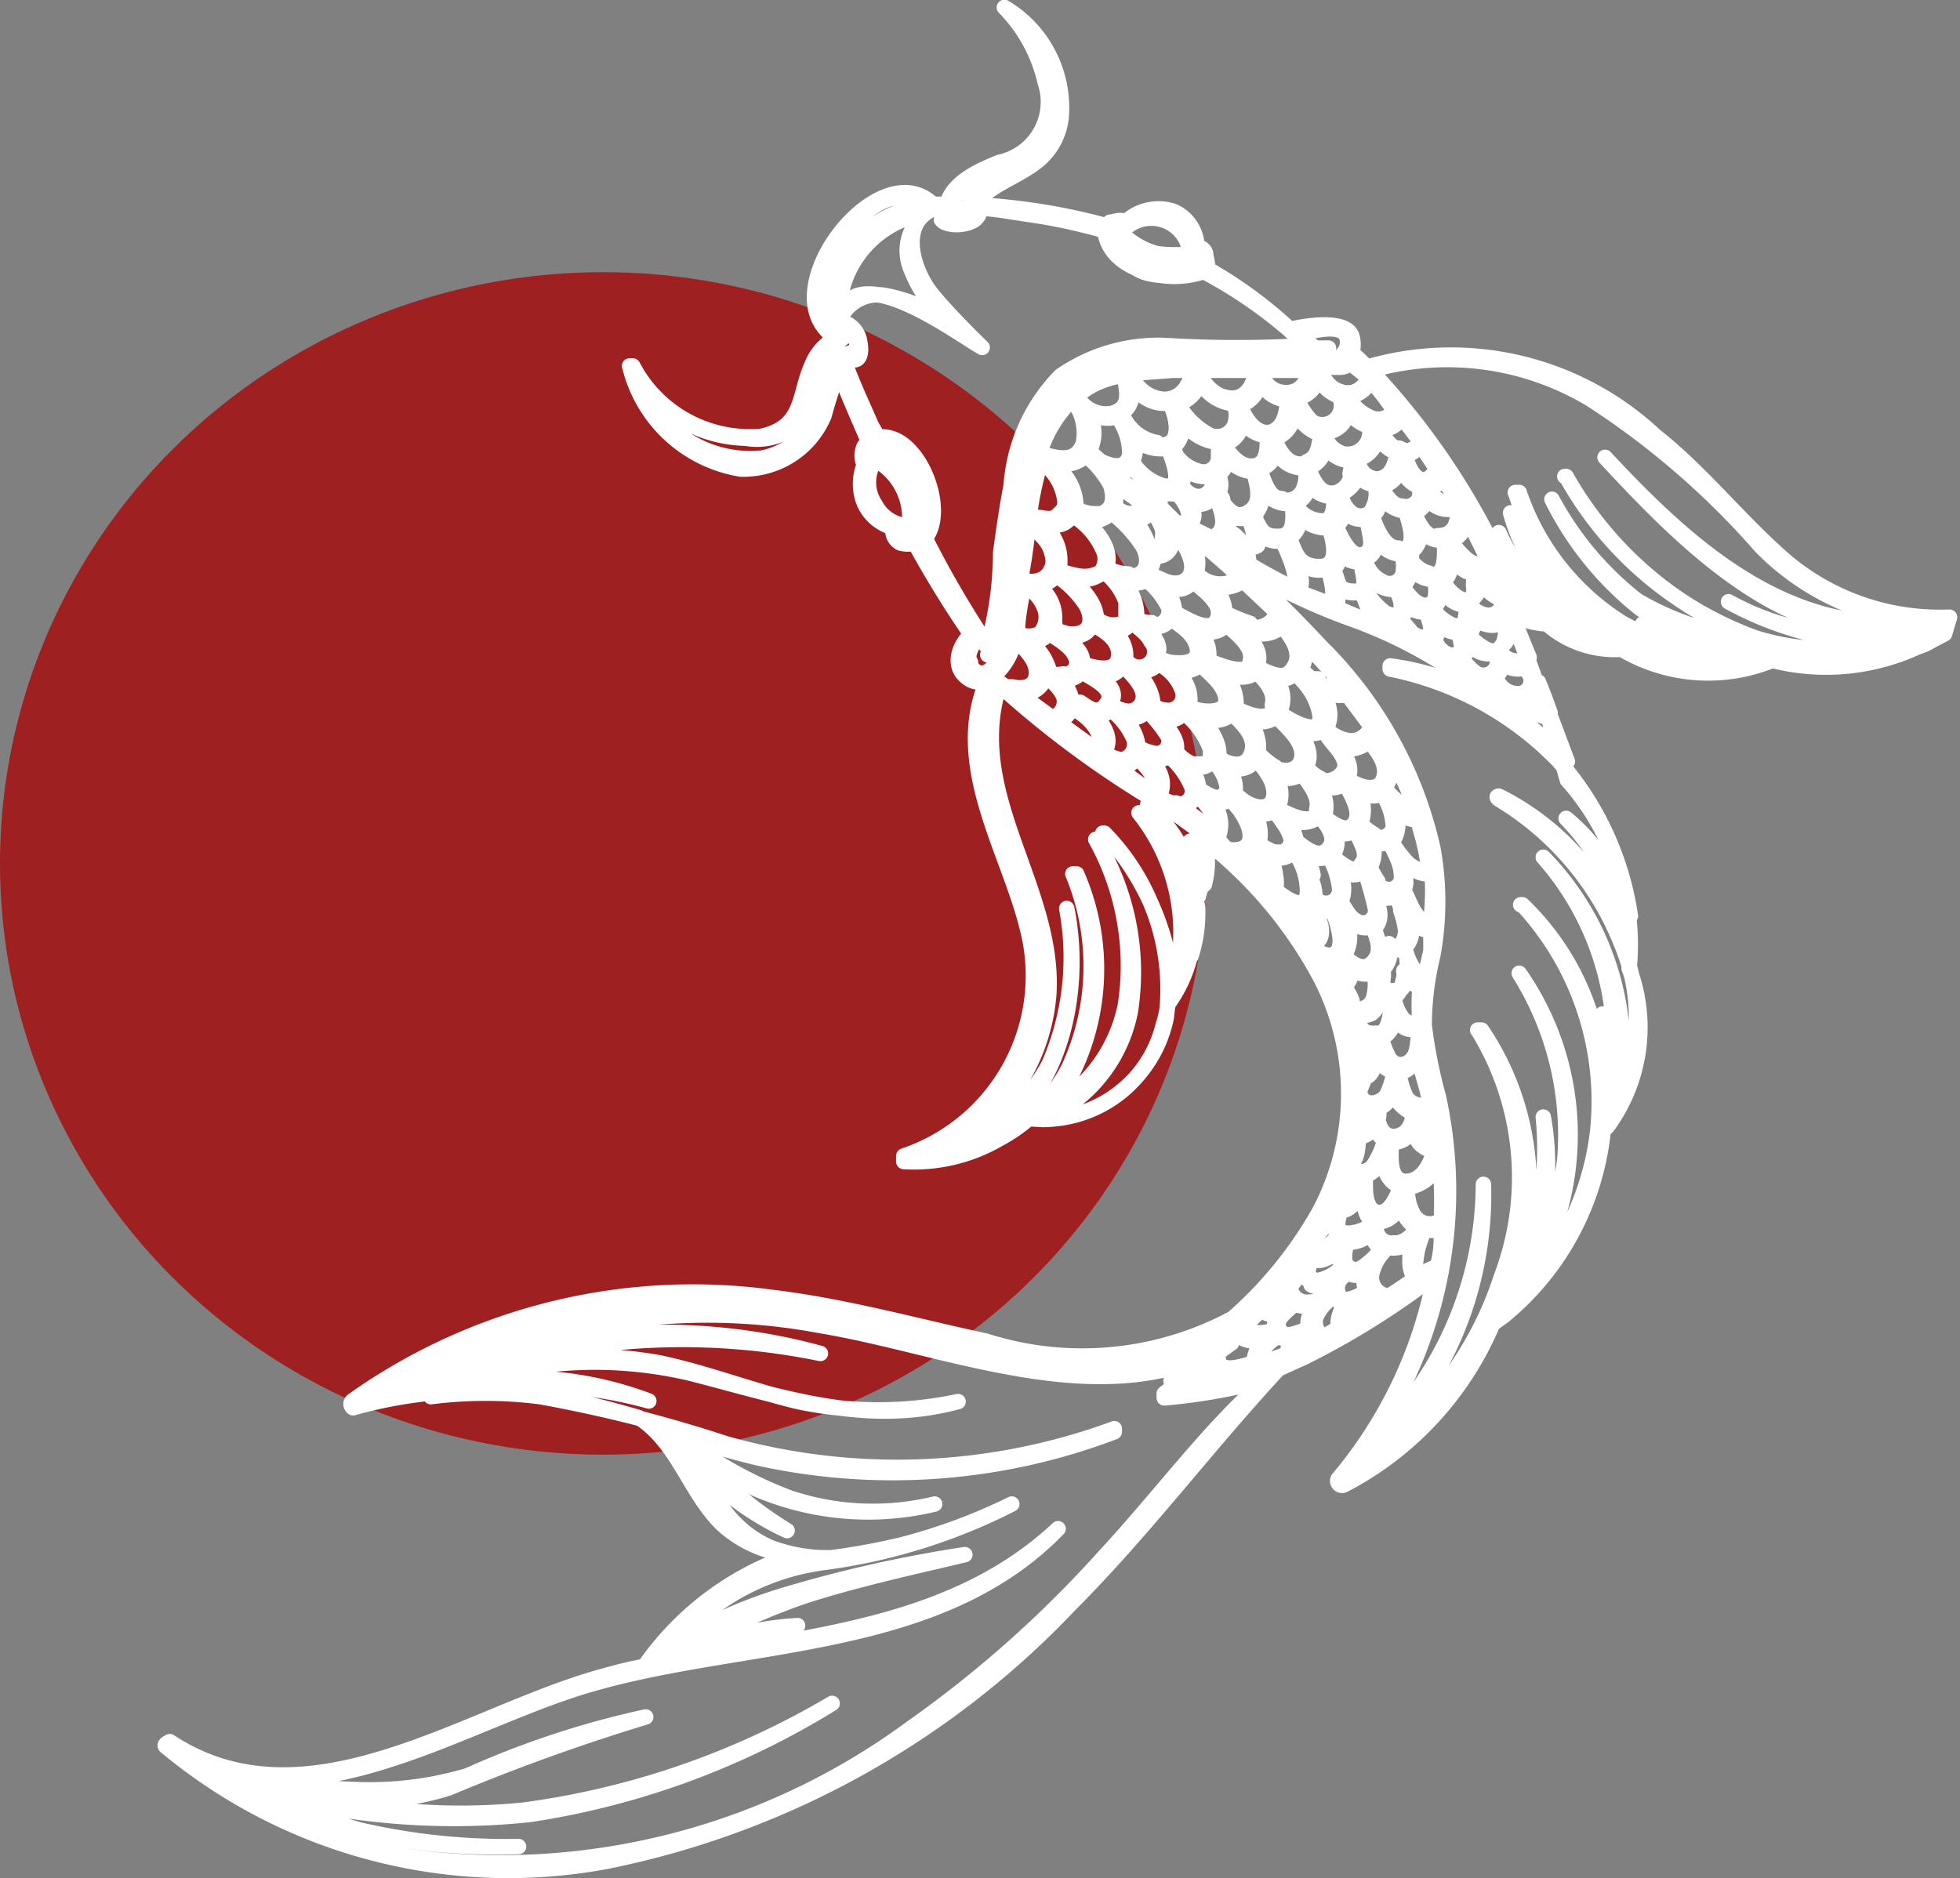
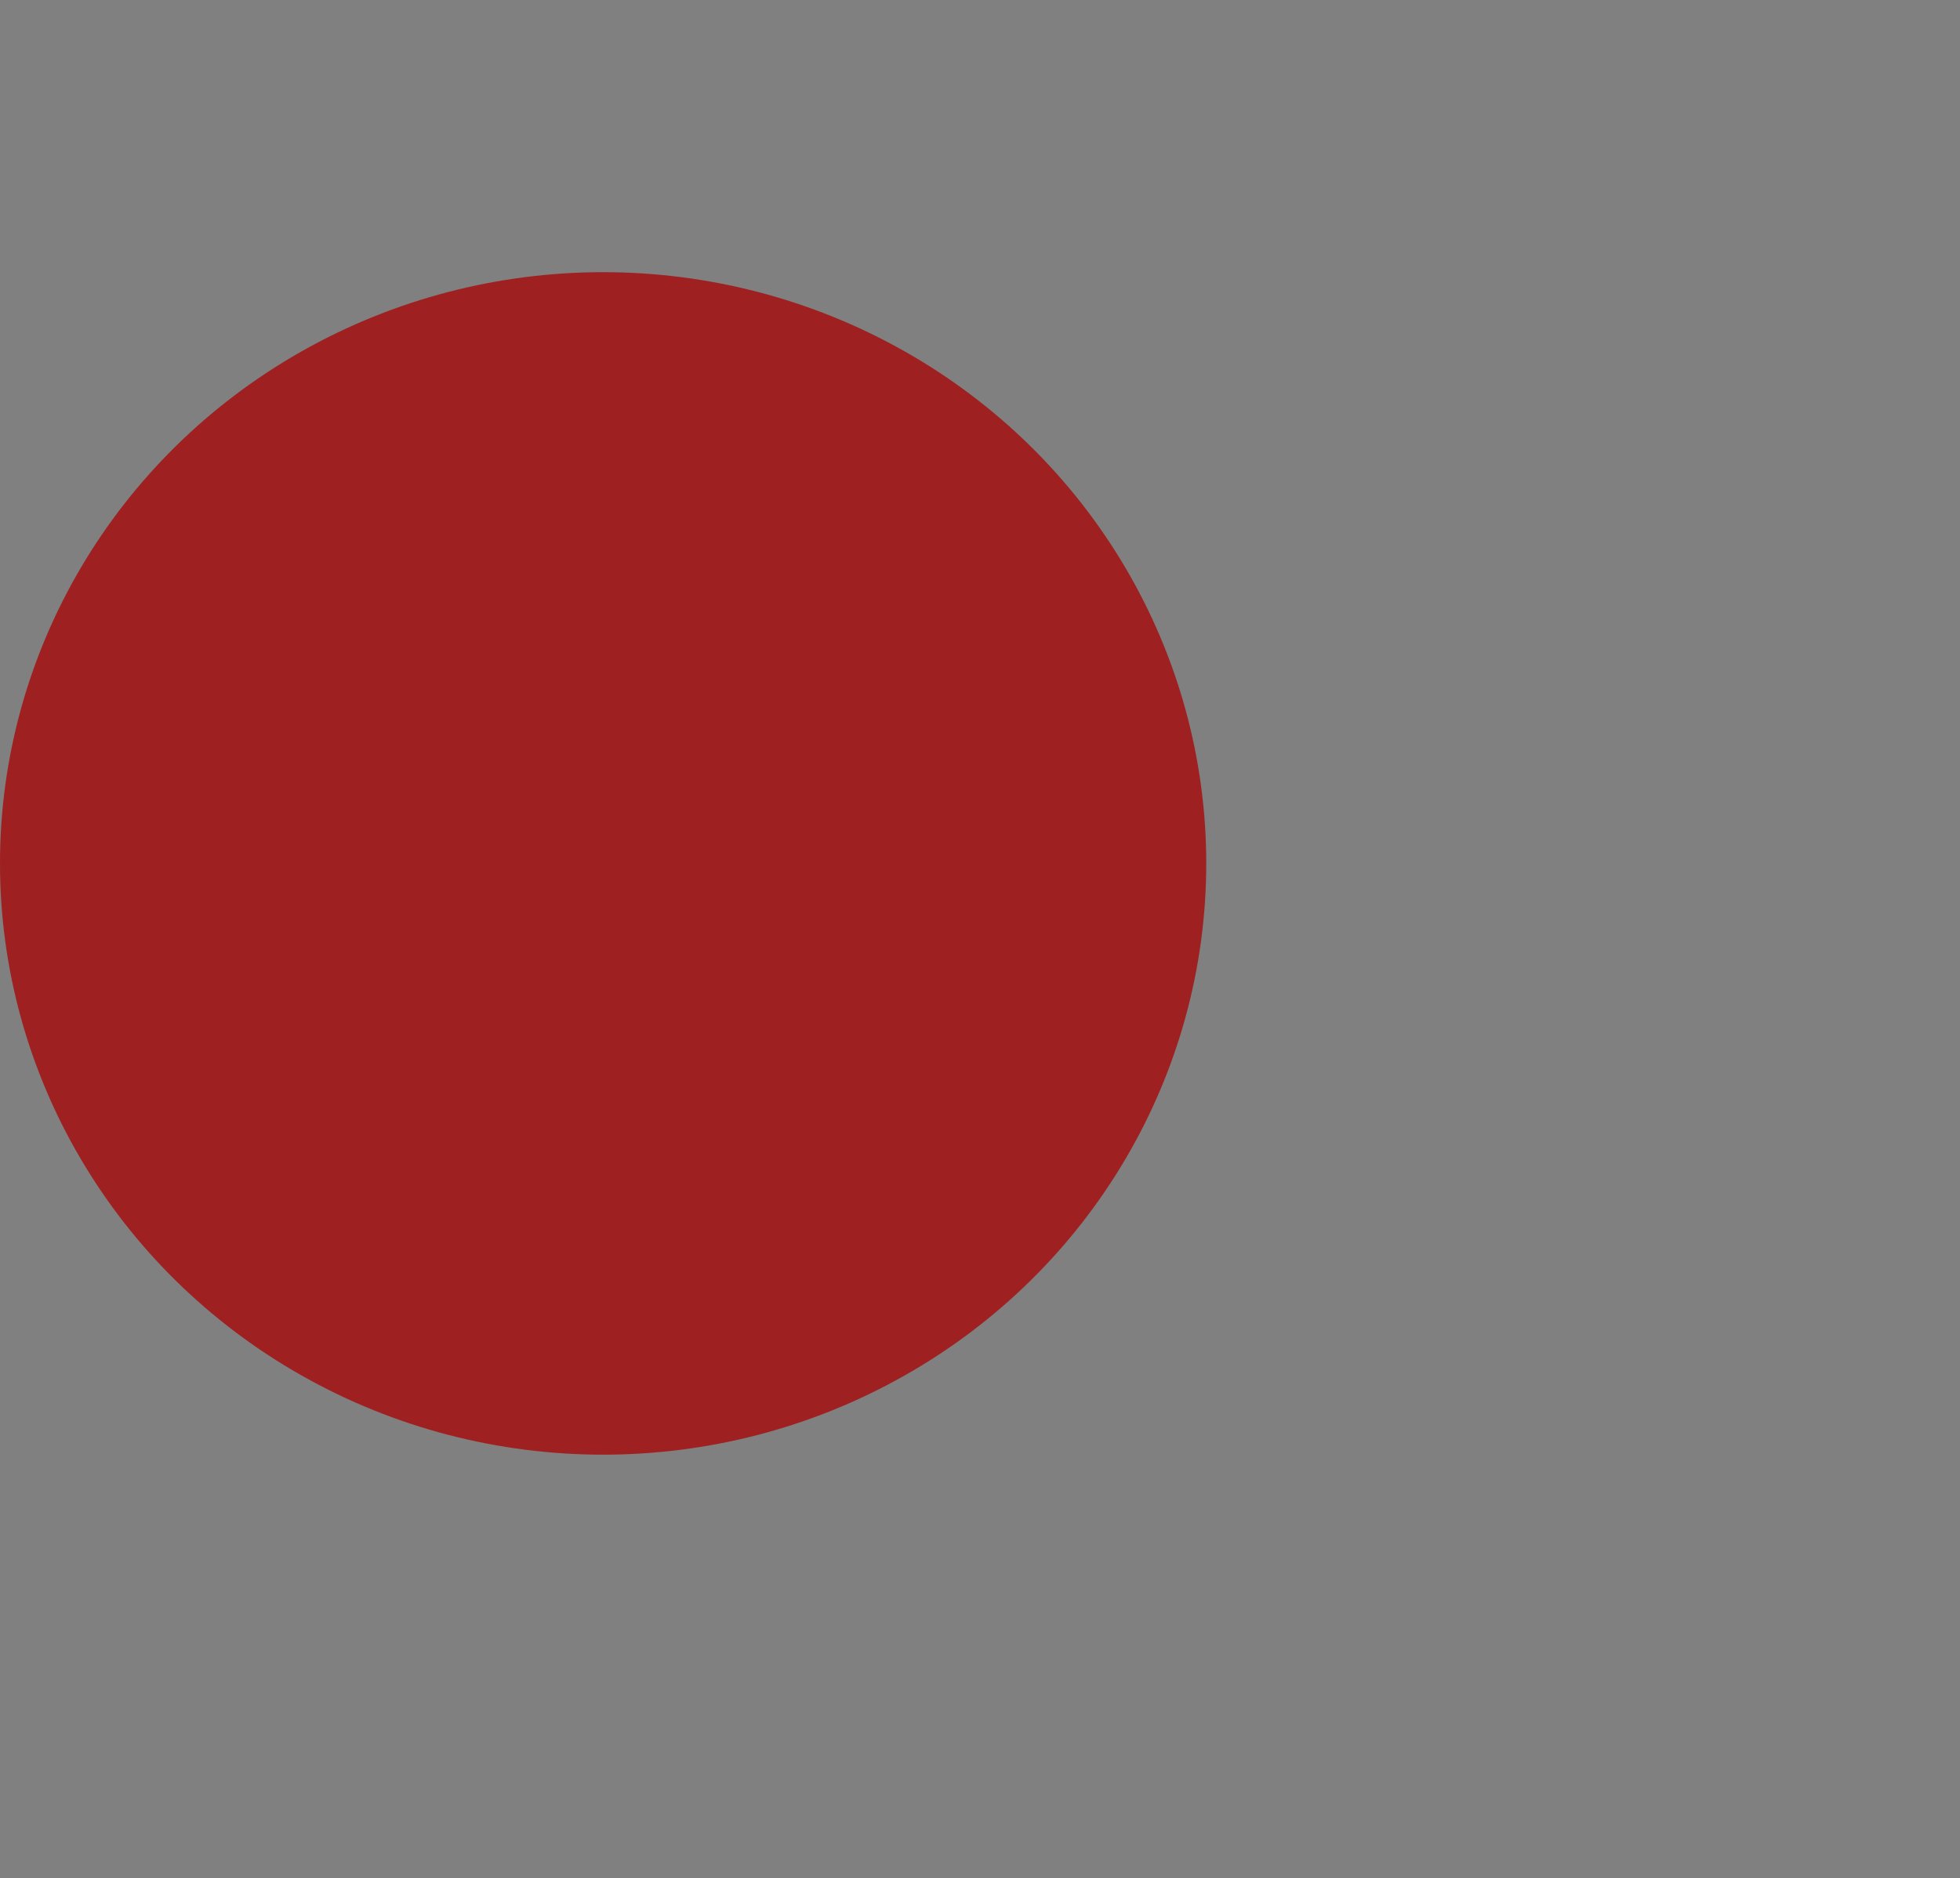
<svg xmlns="http://www.w3.org/2000/svg" viewBox="0 0 31.75 30.43">
  <rect x="0" y="0" width="31.75" height="30.43" fill="#808080" stroke="none" />
  <defs>
    <style>.cls-1{fill:#9f2021;}.cls-2{fill:#fff;stroke:#fff;stroke-linecap:round;stroke-linejoin:round;stroke-width:0.25px;}</style>
  </defs>
  <g id="Слой_2" data-name="Слой 2">
    <g id="Слой_1-2" data-name="Слой 1">
      <ellipse class="cls-1" cx="9.77" cy="13.99" rx="9.77" ry="9.58" />
-       <path class="cls-2" d="M31.58,10a3.87,3.87,0,0,1-2.69-.94c-.73-.64-1.32-1.4-2.08-2a4.84,4.84,0,0,0-4.67-1.11,2.16,2.16,0,0,0-.24-.23.51.51,0,0,0,0-.27c-.11-.33-1-.12-1-.11a7.14,7.14,0,0,0-1.37-1h0c.06-.05,0-.16,0-.22S19.46,4,19.39,4A.64.64,0,0,0,19,3.42a.78.78,0,0,0-.77.18c-.06-.06-.2,0-.25,0l-.05.06A10,10,0,0,0,16,3.33h-.22l0,0v0h0c.22-.32.66-.44,1-.7a1.05,1.05,0,0,0,.41-.74A1.89,1.89,0,0,0,16.27.12a2.52,2.52,0,0,1,.66,1.21,1,1,0,0,1-.74,1.3c-.35.14-.76.33-.85.68l-.23,0a.06.06,0,0,0,0,0c-.85-.83-2.55,1.31-1.67,2.09h0a.32.32,0,0,1,0,.14.86.86,0,0,0-.29.38c-.22.49-.12,1-.82,1.15a2.14,2.14,0,0,1-2.08-1.14s-.06,0-.05,0A2.22,2.22,0,0,0,12,7.6a1.42,1.42,0,0,0,1.08-.45,1.44,1.44,0,0,0,.27-.42A6.57,6.57,0,0,1,13.59,6c.11.32.46,1.1.49,1.18L14,7.23a.35.35,0,0,0,0,.3.83.83,0,0,0,0,.62.72.72,0,0,0,.47.4.22.22,0,0,0,.12.25.46.46,0,0,0,.23,0,17.27,17.27,0,0,0,.91,1.48h0c-.18.16-.3.47-.11.66s.35.07.37.09l0,0c-.58,1.35.34,2.74.65,4a3.08,3.08,0,0,1-2,3.7,0,0,0,0,0,0,.09,2.73,2.73,0,0,0,2-.7,2,2,0,0,0,2.2-1.5,2,2,0,0,0,.08-.35h0a2.26,2.26,0,0,0,.41-1.6h0a1.33,1.33,0,0,0,.1-1.12,7,7,0,0,1,1.95,2.27,4.09,4.09,0,0,1,0,3.8,6.61,6.61,0,0,1-1.41,1.74h0a5.16,5.16,0,0,1-4,.37c-1.16-.25-2.3-.57-3.48-.71a9.51,9.51,0,0,0-6.77,1.67.07.07,0,0,0,0,.12,7.48,7.48,0,0,1,3.39-.15c.42.08.83.19,1.24.31.64.42.81,1.19,1.34,1.72a1.92,1.92,0,0,0,1.23.51l-.25.06A4.76,4.76,0,0,0,10.44,27l0,0s0,0,0,0v0a6.42,6.42,0,0,0-.63.15c-2.2.58-4.81,2.55-7.06,1.07,0,0-.11.05-.06.08a8.67,8.67,0,0,0,7.13,1.86A14.18,14.18,0,0,0,17.33,26c1.2-1.2,2.22-2.57,3.38-3.82l.42-.19a12.85,12.85,0,0,0,2.11-1.32,7.17,7.17,0,0,1-1.56,3.29.07.07,0,0,0,.09.1,5.24,5.24,0,0,0,2.41-2.61,0,0,0,0,0,0,0l.18-.13h0a4.47,4.47,0,0,0,1.61-3l.07-.07,0,0v0a2.71,2.71,0,0,0,.35-2.56,0,0,0,0,0,0,0,4,4,0,0,0-1-3.05s0,0,0,0a26.15,26.15,0,0,0-.93-2.7,1.39,1.39,0,0,0,.6.17,1.66,1.66,0,0,0,1.21.41,2.75,2.75,0,0,0,2.44.18h0a3.53,3.53,0,0,0,2.36-.22.88.88,0,0,0,.22-.1h0l.21-.11A0,0,0,0,0,31.58,10Zm-9-3.37a.28.28,0,0,1-.1.12.31.31,0,0,1-.31,0,.73.73,0,0,1-.34-.33.41.41,0,0,0,.37-.27A5.63,5.63,0,0,1,22.57,6.63Zm.78,13.13h0a.31.31,0,0,1-.45-.06.76.76,0,0,1-.11-.36l0-.1a.62.62,0,0,0,.52-.47s0,0,0,.06C23.36,19.14,23.36,19.45,23.35,19.76Zm-.43.95c-.14.1-.28.2-.43.29h0a.3.3,0,0,1-.28-.35.78.78,0,0,1,.15-.32l.1-.12h0a.46.46,0,0,0,.43-.13,1,1,0,0,0-.06.37A.43.43,0,0,0,22.92,20.71Zm-1.49.95a.28.28,0,0,1-.12-.33.78.78,0,0,1,.28-.32.22.22,0,0,0,.22.09.52.52,0,0,0-.14.42Zm-.95-.44c.12-.12.23-.24.34-.37a.31.31,0,0,0,.11.2C20.83,21.12,20.54,21.4,20.48,21.22Zm1.19-1.66ZM22,18.43a.39.39,0,0,0,.28-.19.32.32,0,0,0,.15.23,1.25,1.25,0,0,1-.15.36.27.27,0,0,1-.18.15.16.16,0,0,1-.2-.12C22,18.72,22,18.57,22,18.43Zm-2-4.61a.28.28,0,0,0,.28-.05.69.69,0,0,1,.24.24s.08.29,0,.35C20.39,14.17,20.2,14,20,13.82Zm-.28-.23a.53.53,0,0,0-.1-.6.25.25,0,0,0,.29-.05,1.11,1.11,0,0,1,.31.44c.05.14.06.31-.1.37a.4.4,0,0,1-.26,0Zm-.49-1.2c.15.06.32.07.41-.07a.74.74,0,0,1,.24.44.17.17,0,0,1-.23.15.89.89,0,0,1-.23-.13h0A.65.65,0,0,0,19.24,12.39Zm5.18-2.5h0Zm-.07-.17v0a.23.23,0,0,1-.23.25.43.43,0,0,1-.33-.21A.46.46,0,0,0,24,9.43a.59.59,0,0,0,.37.29h0Zm.41,1.17a.21.21,0,0,1-.17.35.37.37,0,0,1-.35-.28.27.27,0,0,0,.11-.22.36.36,0,0,0,.36.08l0,0S24.75,10.88,24.76,10.89ZM21.6,9.23h0a.34.34,0,0,0,.1-.29.36.36,0,0,0,.35.16c0,.17.16.49-.12.48s-.24-.16-.31-.3h0A.05.05,0,0,0,21.6,9.23ZM19.81,8.15c0-.05,0-.1-.08-.14l0,0a.29.29,0,0,0,0-.31.36.36,0,0,0,.15-.3.51.51,0,0,0,.43.24h0c.05.21.15.49-.06.64S19.92,8.28,19.81,8.15Zm.5.51c0,.06,0,.18-.07.18a.22.22,0,0,1-.13-.06.71.71,0,0,0-.23-.19.5.5,0,0,0,0-.27.35.35,0,0,0,.34.06h0C20.26,8.47,20.29,8.56,20.31,8.66Zm.44,1.46c.15.18.35.43.22.67s-.31.15-.49.08l-.12-.08h0c.1-.21-.07-.42-.25-.59.24.1.53.11.66-.08Zm.94,2a.45.45,0,0,0,.28,0,.53.53,0,0,0,.21-.11c.14.17.31.38.23.61s-.4.14-.58,0h0v0h0C21.92,12.44,21.81,12.26,21.69,12.09Zm.86,1a.82.82,0,0,0,.41.17.88.88,0,0,1,.05.15,4,4,0,0,1,.14.67h-.1a.55.55,0,0,1-.24-.12,1.8,1.8,0,0,1-.26-.34A.5.5,0,0,0,22.55,13.07Zm.14,1.63a1.67,1.67,0,0,1,.08.32c0,.17-.09.32-.28.28s-.18-.2-.23-.3a.32.32,0,0,0,.08-.31,2.21,2.21,0,0,0-.05-.25.28.28,0,0,0,.35,0A.59.59,0,0,0,22.69,14.7ZM23,16.65s0,0,0,0c-.05.18,0,.43-.17.55a.22.22,0,0,1-.34-.08,1.52,1.52,0,0,1-.12-.32,0,0,0,0,0,0,0h0l.05,0a.45.45,0,0,0,.18-.34.4.4,0,0,0,.15.19.29.29,0,0,0,.27,0Zm-2.43-2.79a.3.3,0,0,0,.39-.07h0a1.12,1.12,0,0,1,.22.63c0,.4-.36.13-.52,0a.52.52,0,0,0,0-.24A.55.55,0,0,0,20.53,13.86Zm-1.09-2.24a.41.41,0,0,0,.48-.06c.17.17.39.37.32.62s-.28.23-.46.15l-.08-.07h0C19.77,12.05,19.61,11.8,19.44,11.62ZM19,10.85a.47.47,0,0,0,.45-.08c.16.16.39.33.41.56s-.36.23-.59.13l0-.05h0v0A.57.57,0,0,0,19,10.85Zm-.84.75a.34.34,0,0,0,.42-.09,2.24,2.24,0,0,1,.34.42.2.2,0,0,1-.19.28.77.77,0,0,1-.29-.1A.82.82,0,0,0,18.17,11.6Zm-1-.61a.31.31,0,0,0,.36-.11h0c.14.1.56.27.42.5s-.29.1-.44,0l-.06,0-.07,0h0A.61.61,0,0,0,17.16,11Zm-.52-.62a.31.31,0,0,0,.35-.11h0c.13.08.37.22.43.38a.19.19,0,0,1-.2.28.54.54,0,0,1-.21,0l0,0h0A.89.89,0,0,0,16.64,10.37Zm.13-.9a.37.37,0,0,0,.34-.15,1.69,1.69,0,0,1,.48.48c.13.23.1.51-.29.47a1.87,1.87,0,0,1-.22-.07l0,0h0a.28.28,0,0,0,0-.13A.62.62,0,0,0,16.77,9.47Zm.07-1c.2.06.43.08.52-.13a1.23,1.23,0,0,1,.53.62.35.35,0,0,1-.06.31.54.54,0,0,1-.29.07,1.4,1.4,0,0,1-.39-.1h0l0,0A.73.73,0,0,0,16.84,8.47Zm.19-1a.49.49,0,0,0,.56-.09,1.53,1.53,0,0,1,.4.48c.06.18.06.39-.15.46a.65.65,0,0,1-.41-.08h0A.84.84,0,0,0,17,7.49Zm.6-.8a.52.52,0,0,0,.47.08,1,1,0,0,1,.2.62c-.06.25-.29.19-.48.1a1.19,1.19,0,0,0-.18-.15h0A.64.64,0,0,0,17.63,6.69Zm3.58,1.15a.41.41,0,0,0,.4.22h0v0c0,.16,0,.41-.2.4A.53.53,0,0,1,21,8.21a.14.14,0,0,0,0-.06h0A.4.4,0,0,0,21.21,7.84Zm-.44.26c-.23,0-.29-.3-.37-.48h0a.36.36,0,0,0,.27-.31.47.47,0,0,0,.46.29.44.44,0,0,1,0,.3A.3.3,0,0,1,20.77,8.1Zm1,.19a.35.35,0,0,0,.38.13c0,.19.16.5-.06.58s-.36-.28-.45-.45h0A.27.27,0,0,0,21.75,8.29Zm.52.42a.46.46,0,0,0,.44.29h0l0,.09a.74.74,0,0,1,0,.21.22.22,0,0,1-.32.15.51.51,0,0,1-.3-.38C22.28,9,22.29,8.86,22.27,8.71Zm.58.53a.46.46,0,0,0,.38.17h0c0,.13.06.36-.11.41s-.33-.16-.42-.3A.37.37,0,0,0,22.85,9.24Zm.48.31c.08.15.24.29.39.26a.51.51,0,0,1,0,.21c0,.14-.14.17-.25.11a.81.81,0,0,1-.28-.24h0A.37.37,0,0,0,23.33,9.55Zm-.19-.24a.5.5,0,0,1-.3-.21.58.58,0,0,0,0-.14.34.34,0,0,0,.13-.36.52.52,0,0,0,.41.18C23.4,9,23.44,9.37,23.14,9.31Zm-.51-.41c-.23,0-.35-.32-.42-.51h0A.43.43,0,0,0,22.36,8a.5.5,0,0,0,.41.28v0C22.83,8.48,23,8.94,22.63,8.9Zm-.37-1a.52.52,0,0,1-.08.42.24.24,0,0,1-.32,0A.47.47,0,0,1,21.72,8h0A.51.51,0,0,0,22,7.7a.35.35,0,0,0,.29.15Zm-.39-.19a.36.36,0,0,1-.24.29c-.27.07-.38-.21-.46-.4a.42.42,0,0,0,.28-.37.46.46,0,0,0,.43.25A1.77,1.77,0,0,1,21.87,7.68Zm-.7-.2c-.29.12-.46-.16-.55-.38,0,0,0,0,0,0a.49.49,0,0,0,.33-.5.65.65,0,0,0,.44.43C21.35,7.17,21.39,7.39,21.17,7.48ZM20.59,7c-.26.06-.43-.24-.5-.43h0a.51.51,0,0,0,.33-.39.51.51,0,0,0,.45.3C20.83,6.63,20.84,6.91,20.59,7Zm-.06.09c0,.19,0,.43-.22.46s-.38-.18-.5-.35h0a.4.4,0,0,0,.31-.4A.51.51,0,0,0,20.53,7.06ZM20,6.56a.53.53,0,0,1,0,.33.31.31,0,0,1-.46.13,1.27,1.27,0,0,1-.42-.41l0-.08a.53.53,0,0,0,.32-.35.7.7,0,0,0,.52.36H20Zm-.26.61h0c0,.08,0,.15,0,.23a.24.24,0,0,1-.3.24.66.66,0,0,1-.38-.25L19,7.25a.43.43,0,0,0,.14-.45A.8.8,0,0,0,19.74,7.17Zm-1,0a.74.74,0,0,1-.57-.48c.19-.12.18-.32.15-.53a.59.59,0,0,0,.63.37h0C19.08,6.79,19.16,7.25,18.76,7.21Zm-.39-.08a.67.67,0,0,0,.49.18l.09,0c.07.2.27.67-.09.6a.89.89,0,0,1-.5-.39h0A.45.45,0,0,0,18.37,7.13Zm0,1.32a.3.3,0,0,0,.31-.14,1.11,1.11,0,0,1,.17.3.4.4,0,0,1,0,.15c0,.11-.07.25-.21.19h0A1,1,0,0,0,18.39,8.45Zm.16,1.72c.17.05.37.05.45-.12.17.14.37.24.43.47s-.17.27-.32.26a.55.55,0,0,1-.26-.06l-.09,0C18.85,10.47,18.7,10.31,18.55,10.17Zm-.71.8a.31.31,0,0,0,.39-.17c.11.15.27.27.32.45a.24.24,0,0,1-.27.31.59.59,0,0,1-.27-.12h0C18.11,11.28,18,11.09,17.84,11Zm-.61-.66c.21.06.42.06.5-.16.2.11.46.26.43.53s-.38.19-.6.11C17.58,10.61,17.4,10.44,17.23,10.31Zm.1-.94a.52.52,0,0,0,.59-.07,1.08,1.08,0,0,1,.36.49c0,.09,0,.25,0,.32a.4.4,0,0,1-.41,0l-.07,0h0C17.78,9.8,17.55,9.55,17.33,9.37Zm.94,1.36h0a.48.48,0,0,0-.23-.48.28.28,0,0,0,.33-.14c.1.1.25.19.31.32A.25.25,0,0,1,18.27,10.73Zm.43-.6a.7.7,0,0,1-.25-.05l0,0h0v0a.78.78,0,0,0-.25-.64.47.47,0,0,0,.42,0v0a1.36,1.36,0,0,1,.35.44A.23.23,0,0,1,18.7,10.13Zm-.38-.79a.78.78,0,0,1-.3-.07l-.05,0h0l0-.05c.09-.3-.17-.59-.41-.79a.39.39,0,0,0,.48-.09,2.19,2.19,0,0,1,.47.49C18.63,9,18.63,9.32,18.32,9.34Zm.16-1a.4.4,0,0,1-.24,0l-.15-.08h0v0a.52.52,0,0,0-.05-.42c.2.13.39.27.58.41A.2.2,0,0,1,18.48,8.36ZM18,7.63a.35.35,0,0,0,.34-.06,1.59,1.59,0,0,1,.32.46.23.23,0,0,1,0,.11c-.27-.19-.48-.34-.63-.43Zm.79.58a.49.49,0,0,0-.08-.32A.4.4,0,0,0,19,8a.19.19,0,0,0,.08,0c.09.11.25.33.14.45a.18.18,0,0,1-.19,0ZM18,11.5a1.22,1.22,0,0,1,.37.48.27.27,0,0,1,0,.15.25.25,0,0,1-.2.18.62.62,0,0,1-.29-.12c.16-.2,0-.45-.17-.63A.27.27,0,0,0,18,11.5Zm.43-.64a.32.32,0,0,0,.33-.11.78.78,0,0,1,.39.43.24.24,0,0,1-.22.33.47.47,0,0,1-.26-.08C18.69,11.24,18.54,11,18.39,10.86Zm2.93,1.83a.35.35,0,0,0,.43,0c.09.18.28.47.15.65s-.35,0-.49-.1l0,0A.54.54,0,0,0,21.32,12.69Zm-.55.53a.44.44,0,0,0,.57,0c.11.15.29.35.14.53s-.37,0-.52-.12A.75.75,0,0,0,20.77,13.22Zm.91.89a.33.33,0,0,0,.39,0h0a6.09,6.09,0,0,1,.17.61.2.2,0,0,1-.31.2c-.12-.06-.17-.2-.25-.3A.55.55,0,0,0,21.68,14.11Zm.37-.1c-.15.18-.32,0-.45-.08a.35.35,0,0,1-.05-.08.33.33,0,0,0,0-.4.32.32,0,0,0,.37,0h0v0C22,13.6,22.2,13.84,22.05,14Zm-.72-.9c-.1.33-.51.06-.68,0h0a.52.52,0,0,0-.07-.58.38.38,0,0,0,.47,0C21.17,12.66,21.39,12.89,21.33,13.11Zm-.71-.68a1.23,1.23,0,0,1-.28-.23.65.65,0,0,0-.23-.59.45.45,0,0,0,.53,0c.16.17.43.39.41.64S20.81,12.53,20.62,12.43Zm0-1c-.08.31-.45.14-.64.05a.68.68,0,0,0-.25-.6c.2.1.45.14.58,0h0C20.47,11,20.67,11.2,20.61,11.42Zm-.73,1a.32.32,0,0,0,.41-.13v0h0c.15.15.34.4.29.62s-.3.18-.48.06L20,12.86A.43.43,0,0,0,19.88,12.46Zm.47,1.21a.63.63,0,0,0-.11-.5.34.34,0,0,0,.35,0,1.49,1.49,0,0,1,.15.2.75.75,0,0,1,.13.27.22.22,0,0,1-.13.19.47.47,0,0,1-.17,0,2.53,2.53,0,0,1-.23-.12Zm.87.54a1.14,1.14,0,0,0-.13-.35.42.42,0,0,0,.39.05,1.34,1.34,0,0,1,.17.51.22.22,0,0,1-.4.15h0A.69.69,0,0,0,21.22,14.21Zm.58.7a.32.32,0,0,0,.39.13c.06.19.17.4,0,.58s-.36,0-.48-.11v0a.1.1,0,0,0,.05-.06A.6.6,0,0,0,21.8,14.91Zm.4.86a.79.79,0,0,1,0,.43.26.26,0,0,1-.17.17.2.2,0,0,1-.17,0l0-.06c0-.1-.08-.2-.13-.3a.3.3,0,0,0,.1-.29A.34.34,0,0,0,22.2,15.77Zm-.22,1a.37.37,0,0,0,.25,0c0,.21.05.45-.14.57A3.52,3.52,0,0,0,22,16.78Zm.17,0c-.1,0-.14-.08-.21-.15h0a1.09,1.09,0,0,0-.05-.17.31.31,0,0,0,.28,0,.45.45,0,0,0,.16-.35.38.38,0,0,0,.14.11.83.83,0,0,1-.06.47A.26.26,0,0,1,22.15,16.75Zm.2-.79,0-.06a.48.48,0,0,0,0-.18.43.43,0,0,0,.1-.42.26.26,0,0,0,.26.1.85.85,0,0,1,0,.5c0,.07-.06.2-.18.16A.36.36,0,0,1,22.35,16Zm-.08-1.67a1.71,1.71,0,0,1-.13-.23.43.43,0,0,0,0-.46.33.33,0,0,0,.35.05c0,.1.07.19.1.28a.72.72,0,0,1,.06.35C22.6,14.49,22.37,14.42,22.27,14.29Zm-.06-.76a1.18,1.18,0,0,1-.22-.17.6.6,0,0,0-.06-.56.36.36,0,0,0,.41.07,1,1,0,0,1,.18.56C22.5,13.59,22.33,13.6,22.21,13.53Zm-.86-.9a.67.67,0,0,1-.14-.09l-.11-.1c.13-.19,0-.41-.11-.6a.4.4,0,0,0,.41,0c.08.19.27.31.33.51S21.56,12.72,21.35,12.63Zm-.66-1.11a.49.49,0,0,0-.08-.51A.39.39,0,0,0,21,10.9a1.34,1.34,0,0,0,.11.14,1.08,1.08,0,0,1,.27.53C21.44,12,20.86,11.66,20.69,11.52Zm-.44-.8c-.1.28-.53.06-.73,0a.49.49,0,0,0-.14-.46c.16,0,.31,0,.4-.1l0-.06h0C20,10.24,20.33,10.48,20.25,10.72ZM19.73,10c-.09.32-.54,0-.7-.07a.69.69,0,0,0-.19-.44c.18.08.36.1.48-.08l0,0C19.49,9.56,19.8,9.77,19.73,10Zm-.43-.75c-.05.22-.28.23-.44.16l-.27-.12a.48.48,0,0,0,.09-.19.34.34,0,0,0,0-.1.23.23,0,0,0,.3-.18.73.73,0,0,0,0-.29C19.11,8.73,19.35,9,19.3,9.26Zm-.21-.69L19,8.48h0l.28.23Zm.08-.07.09,0c.12-.08.09-.22,0-.35a.33.33,0,0,0,.29,0L19.66,8a.41.41,0,0,0,.05.09c.09.2.19.49-.05.61a.11.11,0,0,1-.07,0ZM19.55,8c-.15.11-.34,0-.41-.15h0a.38.38,0,0,0,0-.3.53.53,0,0,0,.44.17l.06,0A.25.25,0,0,1,19.55,8Zm.88-.13a.47.47,0,0,0,.46.29h.05c0,.19.06.52-.22.53s-.29-.13-.38-.26l0-.11A.47.47,0,0,0,20.43,7.89Zm.63.48a.53.53,0,0,0,.47.2c.07.2.19.64-.17.63s-.37-.26-.48-.46A.4.4,0,0,0,21.06,8.37ZM22.2,9.46v-.1a.47.47,0,0,0,.33.19h.07a.46.46,0,0,1,.1.29c0,.14-.15.15-.26.09a1.15,1.15,0,0,1-.31-.35A.24.24,0,0,0,22.2,9.46Zm.58.45a.76.76,0,0,0,0-.15.32.32,0,0,0,.34.15h0c0,.12.13.31,0,.39s-.22,0-.29-.1a1,1,0,0,1-.15-.2Zm.5.16a.43.43,0,0,0,.36.18h0c0,.12.11.32-.06.36a.27.27,0,0,1-.26-.1,1.21,1.21,0,0,0-.1-.14v0C23.31,10.29,23.3,10.17,23.28,10.07Zm.52.35a.38.38,0,0,0,.42.16h0a.23.23,0,0,1-.32.32.92.92,0,0,1-.23-.25A.25.25,0,0,0,23.8,10.42Zm0-.15s0,0,0,0a.29.29,0,0,0,.07-.29.39.39,0,0,0,.33.15.35.35,0,0,0,.2-.1c0,.17,0,.41-.13.5S23.88,10.4,23.77,10.27Zm.07-1a1.41,1.41,0,0,1,0,.21.43.43,0,0,1,0,.14c0,.07,0,.1-.13.1s-.28-.16-.36-.29h0v0A.4.4,0,0,0,23.48,9a.77.77,0,0,0,.28.26l.08,0Zm-.55-.56c-.25,0-.32-.22-.42-.4a.34.34,0,0,0,.22-.23.49.49,0,0,0,.18.14.4.4,0,0,0,.32,0C23.62,8.41,23.6,8.68,23.29,8.68ZM23,7.89c0,.05,0,.1,0,.16a.24.24,0,0,1-.29.15c-.17,0-.26-.19-.35-.32h0v0a.39.39,0,0,0,.33-.35.49.49,0,0,0,.31.36H23Zm-.7-.13A.32.32,0,0,1,22,7.44a.46.46,0,0,0,.32-.39.54.54,0,0,0,.32.29C22.59,7.53,22.55,7.72,22.33,7.76Zm-.51-.4A.43.43,0,0,1,21.45,7a.37.37,0,0,0,.38-.35.69.69,0,0,0,.35.26A.36.36,0,0,1,21.82,7.36Zm-.08-.9a0,0,0,0,0,0,0,.31.31,0,0,1-.46.37A1.27,1.27,0,0,1,21,6.45h0a.41.41,0,0,0,.35-.35.59.59,0,0,0,.47.35Zm-.9-.1a.39.39,0,0,1-.31-.17A.81.81,0,0,1,20.46,6l.72,0A.33.33,0,0,1,20.84,6.36Zm-1,.07A.64.64,0,0,1,19.42,6l.93,0C20.31,6.25,20.16,6.53,19.83,6.43Zm-.57-.2a.42.42,0,0,1-.38.24.6.6,0,0,1-.54-.42L19,6h.28A.78.78,0,0,1,19.26,6.23ZM18,6.7a.53.53,0,0,1-.51-.21l-.05-.07,0,0a1.46,1.46,0,0,1,.24-.17,1.57,1.57,0,0,1,.53-.17C18.24,6.3,18.36,6.61,18,6.7Zm-.65-.25v0a.86.86,0,0,1,.2.73c-.12.34-.43.24-.69.17h0s0,0,0-.07A2.11,2.11,0,0,1,17.39,6.45Zm-.53,1a.9.9,0,0,1,.43.67.22.22,0,0,1-.09.2c-.09.1-.16.09-.28.07a.78.78,0,0,0-.21,0h0A5.4,5.4,0,0,1,16.86,7.48Zm-.19,1c.16.16.36.29.41.52a.34.34,0,0,1-.15.41.41.41,0,0,1-.36,0C16.6,9.05,16.63,8.74,16.67,8.44Zm-.12,1a.69.69,0,0,1,.42.43.4.4,0,0,1-.08.38.38.38,0,0,1-.37,0l0,0h0c0-.23.05-.47.08-.64S16.55,9.5,16.55,9.45Zm-.11.88c.16.14.4.35.39.58s-.22.26-.39.22l-.11,0-.22-.16A1,1,0,0,0,16.44,10.33Zm.44.75a.35.35,0,0,0,.06-.14.82.82,0,0,1,.32.32.27.27,0,0,1-.18.37l-.56-.41A.36.36,0,0,0,16.88,11.08Zm.48.37c.25.1.63.43.45.71l-.66-.48A.29.29,0,0,0,17.36,11.45Zm1.06.79v0c.19.17.4.38.32.64l-.68-.5A.27.27,0,0,0,18.42,12.24Zm.4.66h0c.12-.24,0-.47-.21-.65a.33.33,0,0,0,.37,0h0a1.33,1.33,0,0,1,.36.49.21.21,0,0,1-.19.29.58.58,0,0,1-.31-.11Zm.26-.69,0,0,0,0v0c.08-.2-.11-.41-.26-.57a.34.34,0,0,0,.4-.09h0a1.31,1.31,0,0,1,.42.57.3.3,0,0,1-.05.26c-.05,0-.17,0-.23,0A.61.61,0,0,1,19.08,12.21Zm2.09,2.45h0c.1.16.28.46.11.59-.13-.19-.27-.37-.42-.55A.22.22,0,0,0,21.17,14.66Zm.15.64c.21-.1.12-.37,0-.57a.3.3,0,0,0,.29,0,1.5,1.5,0,0,1,.14.47c0,.12,0,.25-.17.28a.37.37,0,0,1-.23-.1Zm.35.22c0,.14.1.3,0,.4-.07-.14-.15-.29-.23-.42A.31.31,0,0,0,21.67,15.52Zm.42,1.95c.18,0,.23-.21.24-.39a.38.38,0,0,0,.29.28,1.3,1.3,0,0,1-.11.37c-.09.15-.32.2-.41.06S22.1,17.58,22.09,17.47Zm.64,1.76h0v0c-.07.18-.19.46-.39.41s-.19-.39-.18-.59v0h0a.47.47,0,0,0,.26-.26C22.44,19,22.51,19.19,22.73,19.23Zm-.19-.72h.09a.36.36,0,0,0,.3-.22.67.67,0,0,0,.1.23.44.44,0,0,0,.24.13c-.06.22-.2.5-.47.49S22.53,18.72,22.54,18.51Zm.39-.48c0,.16-.08.35-.27.38s-.27-.12-.3-.27a.25.25,0,0,0,0-.17v0h0a.49.49,0,0,0,.26-.3.43.43,0,0,0,.18.29.24.24,0,0,0,.11.06ZM22.3,18v.09a.37.37,0,0,1-.24.29c0-.15,0-.3,0-.45A.27.27,0,0,0,22.3,18Zm-.21,1.1c-.06.14-.19.41-.34.45a0,0,0,0,0-.05,0h0a4.08,4.08,0,0,0,.22-.54A.28.28,0,0,0,22.09,19.06Zm-.34.51c.13,0,.26-.19.34-.34,0,.2,0,.46.18.54,0,0,0,0,0,0a.71.71,0,0,1-.41.17C21.58,20,21.67,19.71,21.75,19.57Zm.09.52v0a.57.57,0,0,0,.39-.16.33.33,0,0,0,.15.27,1.31,1.31,0,0,1-.32.3.18.18,0,0,1-.28-.14A.71.71,0,0,1,21.84,20.09Zm0,.5a.29.29,0,0,0,.27,0,.44.44,0,0,0,0,.23l0,.08L22,21c-.14.06-.29.11-.33-.07s.09-.24.18-.34Zm-.11-.08-.08.06a.68.68,0,0,1-.27.13.15.15,0,0,1-.19-.16,1.27,1.27,0,0,1,.06-.18.26.26,0,0,0,.21,0,.74.74,0,0,0,.22-.13A.34.34,0,0,0,21.75,20.51Zm-.49.27a.35.35,0,0,0,.3,0,.3.3,0,0,0,0,.21l0,0a1.21,1.21,0,0,1-.37.07.27.27,0,0,1-.27-.25s0,0,0,0,.2-.26.3-.39C21.11,20.51,21.09,20.72,21.26,20.78Zm-.3.32h0l0,0a.09.09,0,0,0,.06,0,.53.53,0,0,0,.33,0,.42.42,0,0,0-.14.29.49.49,0,0,0,0,.12c-.14,0-.34.17-.46,0S20.9,21.21,21,21.1Zm.93,0a3,3,0,0,1,.28-.22.35.35,0,0,0,.23.15l-.68.43A.56.56,0,0,1,21.89,21.14Zm.71-1a.25.25,0,0,1-.27-.34h0c.18,0,.31-.13.39-.3a.48.48,0,0,0,.19.35l.08.05h0C22.88,20,22.77,20.14,22.6,20.14Zm.71-1.57c-.28,0-.3-.31-.31-.57a.26.26,0,0,0,.19,0A6,6,0,0,1,23.31,18.57Zm-.14-.69a.29.29,0,0,1-.38-.12,1.34,1.34,0,0,1-.11-.39h0c.2,0,.26-.2.29-.37C23,17.29,23.11,17.58,23.17,17.88ZM23,16.58a.27.27,0,0,1-.27-.07.73.73,0,0,1-.15-.35l0,0c.1-.05.14-.22.16-.32s0-.07,0-.11A.55.55,0,0,0,23,16,4.48,4.48,0,0,0,23,16.58Zm.07-.7a.85.85,0,0,1-.31-.53l0,0a.39.39,0,0,0,.1-.36v-.06a.5.5,0,0,0,.32.15c0,.11,0,.22,0,.33Zm.14-.92c-.29,0-.35-.32-.47-.53a.33.33,0,0,0,0-.28,1.29,1.29,0,0,0,0-.19l.12.1a.47.47,0,0,0,.34.1A4.27,4.27,0,0,1,23.17,15ZM22.66,13a1,1,0,0,1-.23-.24h0a.43.43,0,0,0,.05-.48l.13.1a5.36,5.36,0,0,1,.32.73A.79.79,0,0,1,22.66,13Zm-.31-1L22.24,12a.69.69,0,0,0,0-.1,2.55,2.55,0,0,1,.24.39Zm-.5,0a.66.66,0,0,1-.37-.19l0,0h0a.47.47,0,0,0,0-.46,1.09,1.09,0,0,0-.08-.15.82.82,0,0,0,.43.06l0,0,.38.51A.34.34,0,0,1,21.85,12Zm-.5-1L21.23,11a.38.38,0,0,0-.09-.09l-.06-.07a.51.51,0,0,0,0-.48c.26.26.5.53.73.8A.76.76,0,0,1,21.35,11.06Zm-1.1-.9a3,3,0,0,1-.41-.17.56.56,0,0,0-.2-.43.6.6,0,0,0,.5-.09l.55.52A.39.39,0,0,1,20.25,10.16Zm-.86-.86h0a.64.64,0,0,0-.13-.52.6.6,0,0,0,.21.08c.21.18.42.36.62.55A.52.52,0,0,1,19.39,9.3Zm.36-.51a.23.23,0,0,0,.1-.12.73.73,0,0,1,.33.46l-.5-.3Zm.43.11a.17.17,0,0,0,.19,0,.21.21,0,0,0,0-.19s0,0,0-.06a.38.38,0,0,0,.4.17c.05.1.34.7.15.76-.25-.13-.48-.25-.69-.38A.59.59,0,0,0,20.18,8.9Zm.85.23a.42.42,0,0,0,.41.16l.09,0h0c0,.12.17.52-.05.53L21,9.58C21.12,9.53,21.09,9.33,21,9.13Zm.64.6a.31.31,0,0,0,0-.19.31.31,0,0,0,.3.12l.08,0a1,1,0,0,1,.14.48l-.63-.27A.29.29,0,0,0,21.67,9.73Zm.57.15a.45.45,0,0,0,.35.19l.06,0a.94.94,0,0,1,.06.28l-.34-.14-.13,0A.57.57,0,0,0,22.24,9.88Zm.53.31a.37.37,0,0,0,.38.2h0a.35.35,0,0,0,0,.11l0,.1-.48-.23A.48.48,0,0,0,22.77,10.19Zm.52.35.09.08a.32.32,0,0,0,.25.06.63.63,0,0,0,.13.2l-.45-.26A.19.19,0,0,0,23.29,10.54Zm.78.49a.17.17,0,0,0,.1,0,1.82,1.82,0,0,1,.11.3c-.11-.1-.22-.2-.34-.29A.3.3,0,0,0,24.07,11Zm.26.2a.38.38,0,0,0,.29.1h0a1.1,1.1,0,0,1,0,.4l0,0a2.16,2.16,0,0,0-.27-.33A.8.8,0,0,0,24.33,11.23Zm.39.24a.49.49,0,0,0,.4.21l.27.72a5.16,5.16,0,0,0-.69-.63A.76.76,0,0,0,24.72,11.47Zm0-.15a.3.3,0,0,0,.2-.21c.07.17.13.33.19.5C24.92,11.61,24.79,11.45,24.7,11.32Zm-.41-.78c.2-.13.18-.43.13-.64l.33.81A.33.33,0,0,1,24.29,10.54ZM24.1,9.47A.75.75,0,0,1,24,9.23a.25.25,0,0,0,.15-.05c.07.14.14.29.2.43A.9.9,0,0,1,24.1,9.47ZM24,9.14a.33.33,0,0,1-.23-.07,1.34,1.34,0,0,1-.27-.31.38.38,0,0,0,.25-.4c.12.23.24.48.36.72A.29.29,0,0,1,24,9.14Zm-.45-1a.37.37,0,0,1-.18,0,.41.41,0,0,1-.22-.23.33.33,0,0,0,.22-.18l.24.41Zm-.56-.38c-.14-.08-.18-.25-.24-.38A.32.32,0,0,0,23,7.19l.27.4C23.2,7.73,23.1,7.83,22.94,7.74Zm-.28-.48h0l-.09,0a.84.84,0,0,1-.27-.32.39.39,0,0,0,.36-.2l.29.38A.22.22,0,0,1,22.66,7.26Zm-.55-1.17a.34.34,0,0,1-.46.23c-.19-.06-.26-.23-.36-.39l.34,0h0a.23.23,0,0,0,.19-.07l0,0Zm-2.83-2a2.35,2.35,0,0,1-.59,0,1.26,1.26,0,0,1-.58-.34h0A.63.63,0,0,1,19.28,4.13ZM18,3.76a.25.25,0,0,1,0-.07l.13,0-.05.08s0,0,0,0a1.22,1.22,0,0,0,1.25.45h0s0-.09,0-.11.17.06.1.22a1.2,1.2,0,0,1-.87.09A.84.84,0,0,1,18,3.76ZM15.39,3.6a.79.79,0,0,1,.07-.32l0-.07C15.85,2.7,16.85,2.66,17,2A1.93,1.93,0,0,0,16.37.23c.71.55,1.17,1.75.27,2.35-.3.2-.73.36-.9.68h0a.39.39,0,0,0-.09.33.27.27,0,0,1-.12,0h-.13ZM15,3.34a1.76,1.76,0,0,0-1.36.86,1.65,1.65,0,0,0-.22,1.09C12.84,4.51,14.23,2.65,15,3.34Zm0,.11a.77.77,0,0,0-.26.87,2.29,2.29,0,0,0,.61.9,2.51,2.51,0,0,0-1-.43.67.67,0,0,0-.76.42,1.21,1.21,0,0,1,0-.19,1.67,1.67,0,0,1,1.06-1.47A1.7,1.7,0,0,1,15,3.45ZM13.51,5.92h0a1.33,1.33,0,0,0-.15.5,1.31,1.31,0,0,1-1,1,1.91,1.91,0,0,1-2-1.24,2.15,2.15,0,0,0,1.72.92A1,1,0,0,0,13,6.79a1.5,1.5,0,0,0,.18-.54,1.66,1.66,0,0,1,.26-.57c.11-.12.23-.21.34-.32a.51.51,0,0,1,.1.21.24.24,0,0,1,0,.12.45.45,0,0,0-.33.22Zm.67,2.26a.65.65,0,0,1,0-.73h0a1.07,1.07,0,0,1,.55,1.07A.63.63,0,0,1,14.18,8.18Zm.53.55a.23.23,0,0,1-.13-.17h.19v0h0a.89.89,0,0,0-.56-1.17s0,0,0,0a.71.71,0,0,0-.09.07.48.48,0,0,1,0-.17.28.28,0,0,1,.07-.09l0,0c.58.05,1.1,1.08.7,1.53A.28.28,0,0,1,14.71,8.73Zm.27,0c.4-.47-.13-1.78-.78-1.64h0c0-.08-.07-.15-.1-.23-.14-.32-.3-.66-.42-1a.35.35,0,0,1,.16-.09l0,.06h0c.11,0,.11-.18.09-.27a.4.4,0,0,0-.22-.32s0,0,0,0l0,0-.15.09a.13.13,0,0,1,0-.06c.16-1.21,1.88.09,2.35.36,0,0-.6-.58-.85-.91s-.54-1.12.11-1.36l.16,0a.67.67,0,0,0,0,.2h-.08s0,0,0,0a.17.17,0,0,0,.1.06h0c.16.05.4,0,.47-.09s0,0,0,0l-.1,0a.9.9,0,0,1,.05-.16c.29,0,.59.06.86.1a9,9,0,0,1,1.27.27s0,.46.65.66a1.48,1.48,0,0,0,.95,0,7.48,7.48,0,0,1,1.38.94h0l.28.26a18.73,18.73,0,0,1-2.25,0,2.78,2.78,0,0,0-1.73.49,2.82,2.82,0,0,0-.8,1.78c-.07.36-.12.72-.17,1.08A5.68,5.68,0,0,1,16,10.46,16.5,16.5,0,0,1,15,8.75Zm.74,2c-.09-.13.07-.31.12-.45l.2.27a2.07,2.07,0,0,0,.13-.43c0-.36.09-.73.13-1.09A5.69,5.69,0,0,1,17,6.51c1-1.41,3.13-.35,4.52-.87a0,0,0,1,0,0,0l-.22,0h0A2.39,2.39,0,0,0,21,5.4h0c.2,0,.73-.2.82.07a.29.29,0,0,1-.2.35h0c-.92,0-1.83.07-2.75.1a2,2,0,0,0-1.72.68,4.18,4.18,0,0,0-.58,2,6.9,6.9,0,0,0-.16,1.27C16.42,10.4,16,11.23,15.72,10.78Zm3.33,5.36Zm.46-1.81a1.38,1.38,0,0,0-.23-.65s0,0,0,0a1.56,1.56,0,0,1,.13.9,2.64,2.64,0,0,0-.82-1.49,0,0,0,1,0,0,0,3.06,3.06,0,0,1,.81,1.67,2.28,2.28,0,0,1-.11.79,3.28,3.28,0,0,0-.84-2.33s0,0,0,0A3.1,3.1,0,0,1,19,16a4.22,4.22,0,0,0-1.11-2.5s-.06,0,0,0a3.61,3.61,0,0,1,1,3,2.07,2.07,0,0,1-2,1.64,2.41,2.41,0,0,0,1.42-1.75,4.11,4.11,0,0,0-.56-2.79s0,0,0,0a4.22,4.22,0,0,1,.48,2.69A2.48,2.48,0,0,1,16.94,18a2.9,2.9,0,0,0,.39-.53,3.84,3.84,0,0,0,.11-3.31s-.07,0-.06,0a3.92,3.92,0,0,1-.07,3.15,2.8,2.8,0,0,1-.64.81h0s0,0,0,0a2.68,2.68,0,0,1-1.23.6c1.66-.52,2.14-2.5,1.84-4h0A4.34,4.34,0,0,1,17,17.23a2.85,2.85,0,0,1-1.56,1.36,3.17,3.17,0,0,0,1.55-2.49c.1-1.73-1.37-3.23-.8-5a16,16,0,0,0,2.74,2l.55.4h0A1.44,1.44,0,0,1,19.51,14.33Zm-.1-1-.36-.27a.28.28,0,0,0,.36-.14.06.06,0,0,1,0,0c.13.19.38.41.27.67Zm2.22,6.31c-.07.15-.09.32.08.4h0a1.42,1.42,0,0,1-.12.13c-.07.07-.29.22-.35,0A5.08,5.08,0,0,0,21.63,19.65Zm-1.19,1.62a.15.15,0,0,0,.15.08.27.27,0,0,0,.14-.05c-.07.09-.11.2-.05.28h0s0,0,0,0a.54.54,0,0,1-.55,0Zm-.78.83a.23.23,0,0,0,.21.15q-.44.11-.9.18a7.37,7.37,0,0,0,.67-.47A.23.23,0,0,0,19.66,22.1Zm.08,0c-.09-.22.2-.31.33-.39a.47.47,0,0,0,.4.06.65.65,0,0,0-.16.37C20.15,22.13,19.81,22.25,19.74,22.07Zm-13.49.58h0ZM4.13,28.86h0Zm13.75-3.63A18.57,18.57,0,0,1,14.76,28a11.21,11.21,0,0,1-8.17,2.08A8,8,0,0,1,3.67,29a8.56,8.56,0,0,0,2.13.69,10.85,10.85,0,0,0,2.6.23h0a10.62,10.62,0,0,1-2.58-.27A12.79,12.79,0,0,1,4.08,29a11.76,11.76,0,0,0,4.5.4,13,13,0,0,0,4.9-1.8s0,0,0,0a13.26,13.26,0,0,1-5,1.73,10.31,10.31,0,0,1-3.09-.16,4.84,4.84,0,0,0,1.88-.2,32.77,32.77,0,0,1,3.19-1.15s0,0,0,0a14.51,14.51,0,0,0-2.88.95A5.58,5.58,0,0,1,5.87,29a9.2,9.2,0,0,1-1.57-.17c1.8.1,3.68-1.1,5.34-1.56,2.51-.71,5.57-.51,7.5-2.5a0,0,0,1,0,0,0c-1.67,1.56-3.93,1.72-6.08,2.12a3.41,3.41,0,0,1,.73-.31l1.13-.24s0,0,0,0a5.28,5.28,0,0,0-2.19.62l0,0c.32-.19.63-.4,1-.56A12,12,0,0,1,13,25.87c.86-.28,1.75-.47,2.63-.68,0,0,0,0,0,0a21.28,21.28,0,0,0-2.87.64,7.71,7.71,0,0,0-2,.91,7,7,0,0,1,.92-.79,3.87,3.87,0,0,1,1.64-.63,9.38,9.38,0,0,0,3.07-.95s0,0,0,0a9.27,9.27,0,0,1-1.78.66,10.89,10.89,0,0,1-1.14.21,2.61,2.61,0,0,1-1-.17,1.84,1.84,0,0,1-.88-.82,4.64,4.64,0,0,0-.72-1l.11.09h0a4.5,4.5,0,0,0,1.77,1.46s0,0,0,0a6.32,6.32,0,0,1-1.47-1.24,4.6,4.6,0,0,0,3.86.81s0,0,0,0a4.27,4.27,0,0,1-2.35-.1,6.75,6.75,0,0,1-1.78-1c.42.12.84.25,1.26.35a10.09,10.09,0,0,0,5.78-.42s0-.06,0-.05a10.21,10.21,0,0,1-6.3.24,22.06,22.06,0,0,0-3-.76,7,7,0,0,0-1.77,0,7.15,7.15,0,0,1,3.53.07s0,0,0,0a5.83,5.83,0,0,0-2.93-.31,6.76,6.76,0,0,1,3.6-.14c1.46.37,2.82.87,4.34.46,0,0,0,0,0,0a6.28,6.28,0,0,1-2.59,0c-.76-.18-1.49-.47-2.26-.63a6.71,6.71,0,0,0-3,.15,11.13,11.13,0,0,1,5.62-.3s0,0,0,0a9.57,9.57,0,0,0-6.2.39,9.92,9.92,0,0,1,6.21-.84c2.11.35,4.64,1.49,6.65.28h0c-.12.08-.91.68-1.09.82,0,0,0,.07,0,.07a9.24,9.24,0,0,0,1.64-.29C19.59,23.15,18.8,24.24,17.88,25.23Zm2.47-3.11a.69.69,0,0,1,.36-.47h0a.31.31,0,0,0,.23.05.54.54,0,0,0-.09.24Zm.61-.23a.47.47,0,0,1,.17-.25.35.35,0,0,0,.13-.08.24.24,0,0,0,.11.13l-.11.06Zm2-1.23c-.08,0,0-.39,0-.4a2.42,2.42,0,0,1,.12-.35.36.36,0,0,0,.27,0c0,.2,0,.41-.07.61h0Zm3-2.51Zm.41-3.31a3,3,0,0,0-1-1.58h0a3.58,3.58,0,0,1,.91,1.64,5.38,5.38,0,0,0-.39-.7s0,0,0,0a4.56,4.56,0,0,1,.39.84,4.2,4.2,0,0,0-2-2.14s-.06,0,0,.05a4.79,4.79,0,0,1,2,2.38,3.07,3.07,0,0,1-.05,2.45A4.53,4.53,0,0,0,25,13.89h0a4.59,4.59,0,0,1,1.06,3.94,3.89,3.89,0,0,0-.1-1.4s0,0,0,0a4.63,4.63,0,0,1,0,1.23,4.23,4.23,0,0,0-1.3-3s-.06,0,0,0a4.69,4.69,0,0,1,1.22,3.68A4.6,4.6,0,0,1,24.61,21a4.56,4.56,0,0,0,0-5.23s0,0,0,0a4.93,4.93,0,0,1,.74,3,4.66,4.66,0,0,1-.68,1.93A4.4,4.4,0,0,0,25,18.1s0,0,0,0a5.26,5.26,0,0,1-.6,3,.76.76,0,0,0-.08.11c.05-.12.1-.24.14-.36A4.5,4.5,0,0,0,24,16.69s-.08,0-.06,0a4.54,4.54,0,0,1,.38,4,5.67,5.67,0,0,1-2.11,2.88,5.78,5.78,0,0,0,1.82-4.38h0a5.81,5.81,0,0,1-1.91,4.28,7.15,7.15,0,0,0,1.18-5.7,7.93,7.93,0,0,1-.23-1.16,4.79,4.79,0,0,1,.14-1.13,4.85,4.85,0,0,0,0-1.74,6.65,6.65,0,0,0-1.81-3.26c-.44-.47-.91-.94-1.41-1.38a9.64,9.64,0,0,0,1.88.92,7.63,7.63,0,0,1,2.47,1.45,4.34,4.34,0,0,0-1.82-.68,0,0,0,1,0,0,.05,5.21,5.21,0,0,1,2.72,1.48A4.88,4.88,0,0,1,26.41,14.84Zm-1.32-5h0Zm1.16.4h0Zm2.45.22h0Zm1.64,0a4,4,0,0,1-1.88-.13,5.75,5.75,0,0,1-3.05-2.61s-.05,0,0,0a5.93,5.93,0,0,0,3.06,2.63,4.67,4.67,0,0,1-1.91-.62,5.19,5.19,0,0,1-1.38-1.64s0,0,0,0a5.23,5.23,0,0,0,1.43,1.77,3.47,3.47,0,0,0,1.5.57,3.37,3.37,0,0,1-1.46-.32s0,0,0,0a2.78,2.78,0,0,0,1.35.39,3.11,3.11,0,0,1-1.69-.41,4,4,0,0,1-1.66-2.11s-.08,0-.06,0a3.82,3.82,0,0,0,1.48,2,3.34,3.34,0,0,1-1.56-1.67,0,0,0,0,0,0,0A3.13,3.13,0,0,0,26,10.23a3,3,0,0,1-1.72-1.6s0,0,0,0A3.15,3.15,0,0,0,25,9.78a4.51,4.51,0,0,1-.47-.4s0,0,0,0a3.19,3.19,0,0,0,.45.45,1.93,1.93,0,0,1-.44-.2A11.81,11.81,0,0,0,22.2,6a0,0,0,0,0,0,0,4.52,4.52,0,0,1,3.57.47,13.11,13.11,0,0,1,2.76,2.39A4.14,4.14,0,0,0,31,10.07c-2.08.22-3.68-1.24-5-2.66,0,0,0,0,0,0,1.29,1.39,3.14,3.31,5.28,2.72A4.34,4.34,0,0,1,28,9.75s0,0,0,0a5.43,5.43,0,0,0,1.79.61,4.1,4.1,0,0,0,.86.05Z" />
-       <path class="cls-2" d="M16,10.61h0Z" />
    </g>
  </g>
</svg>